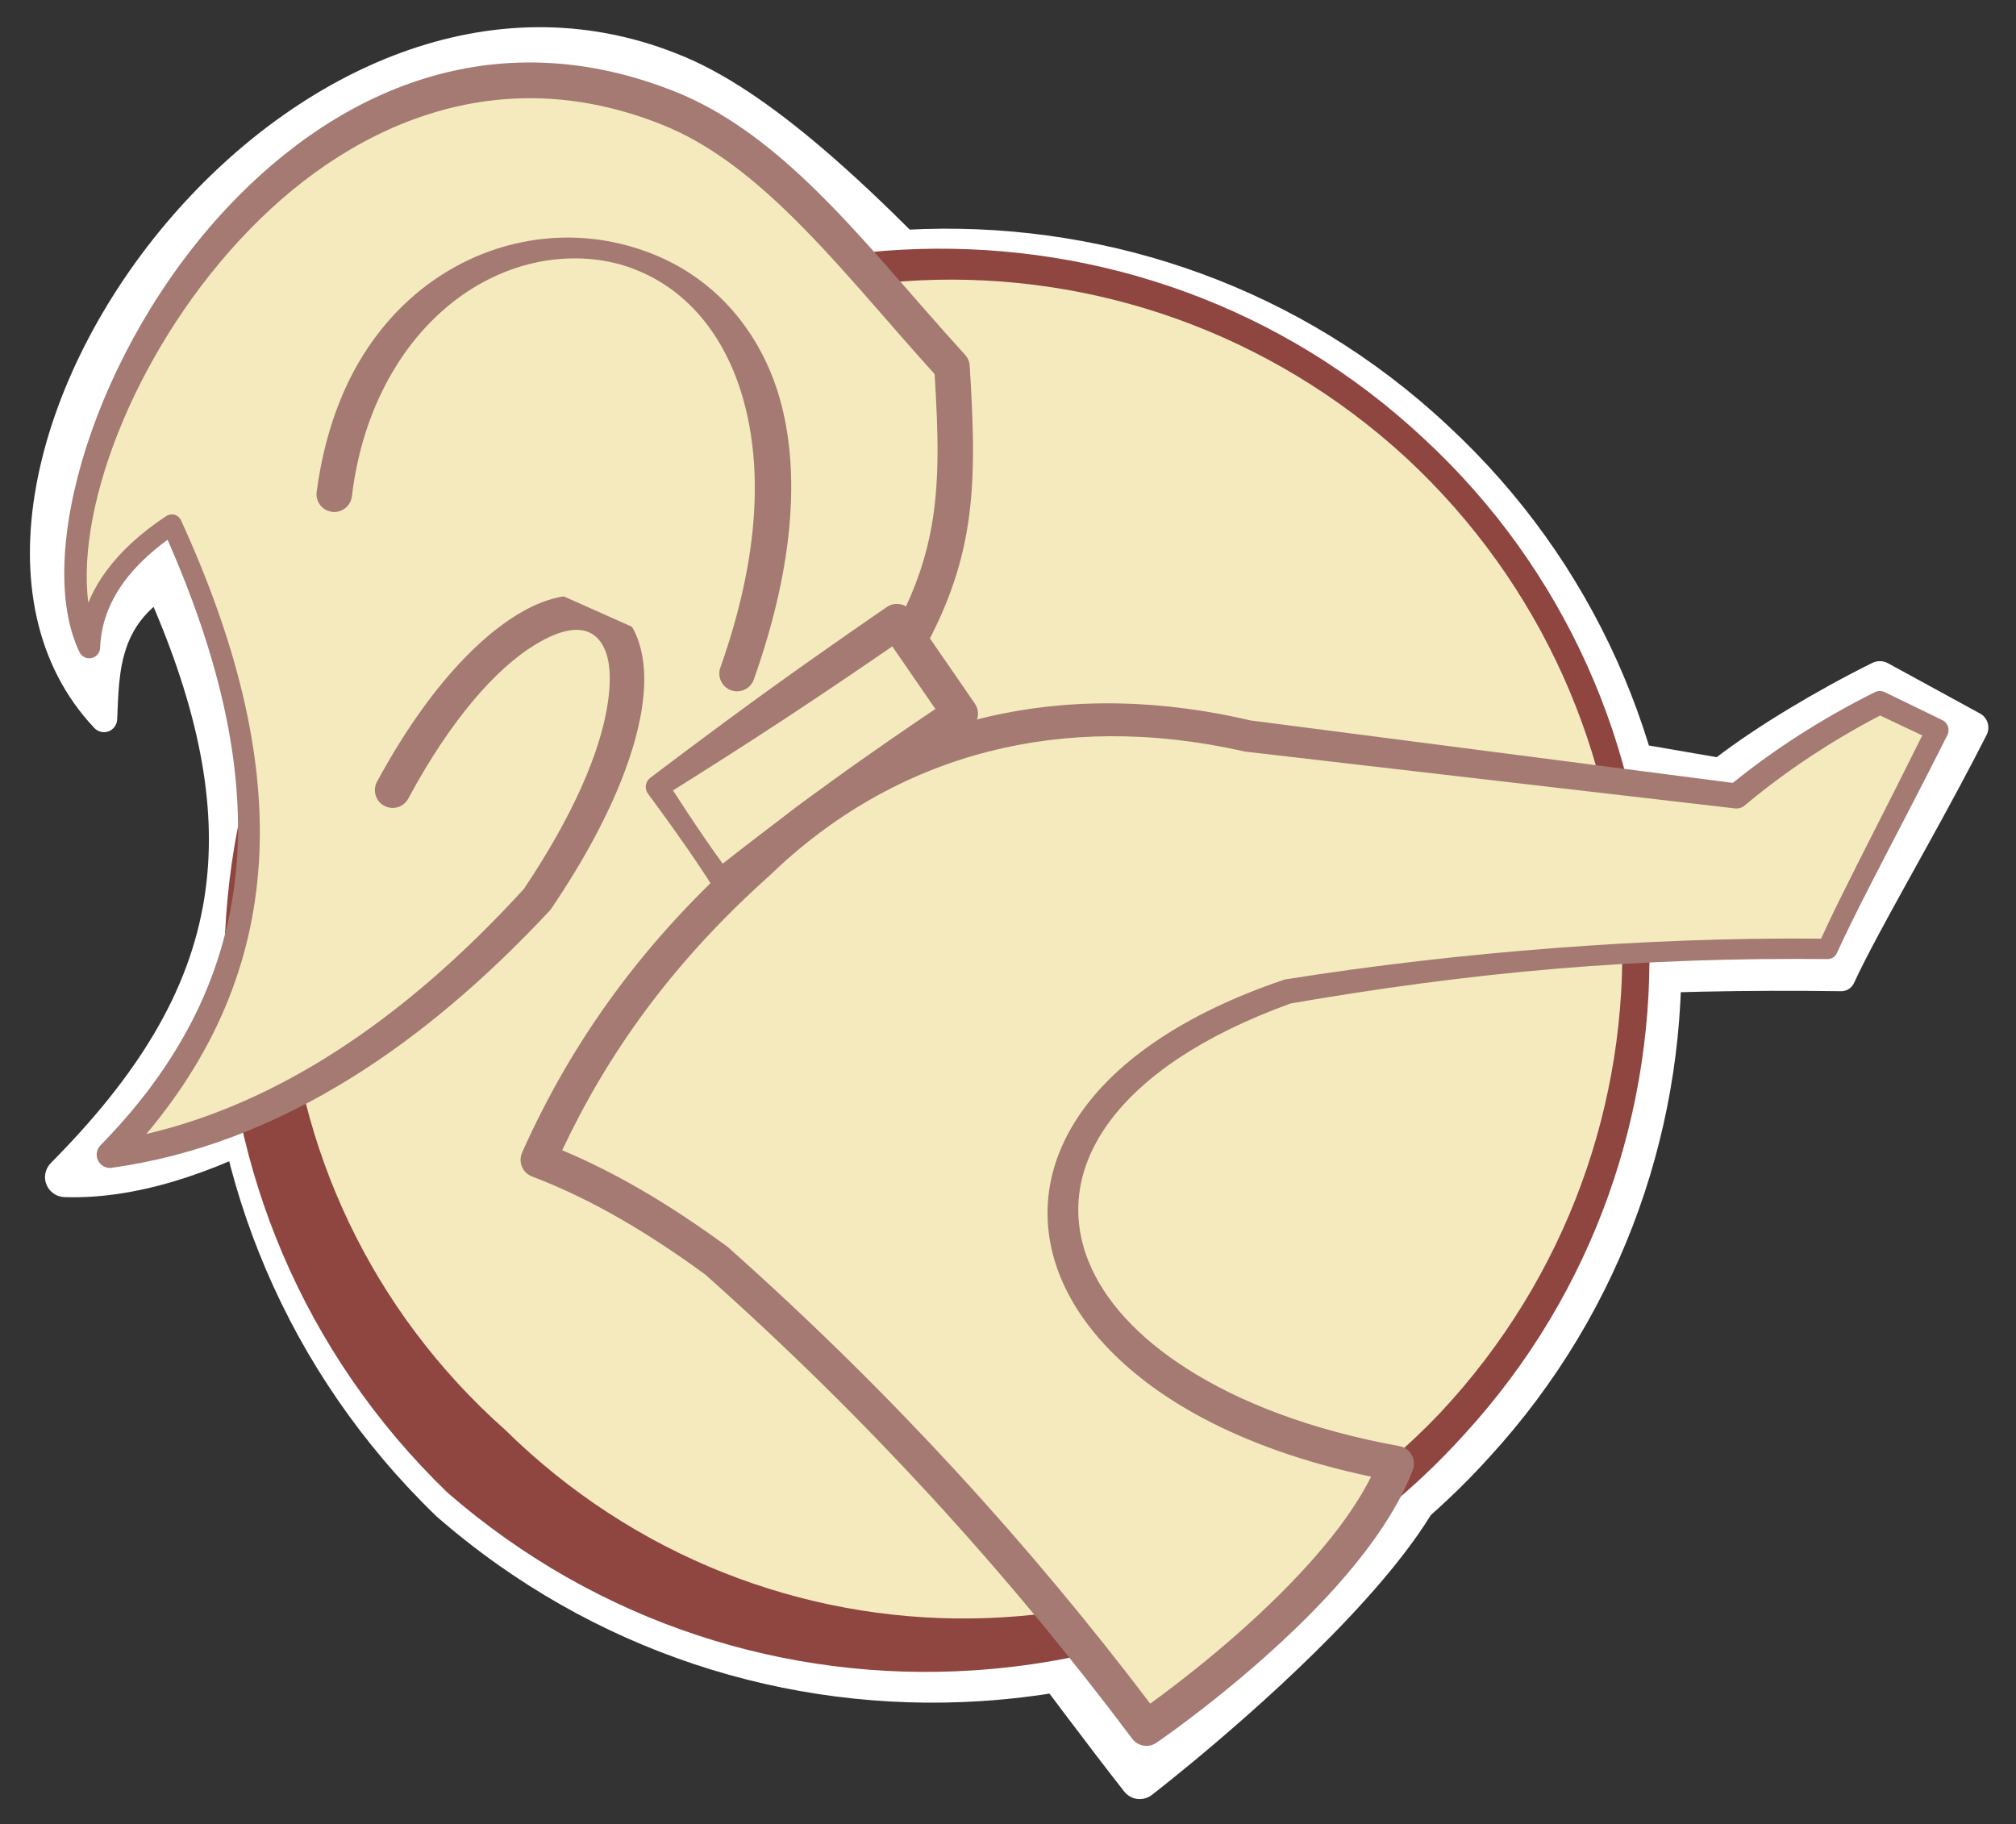
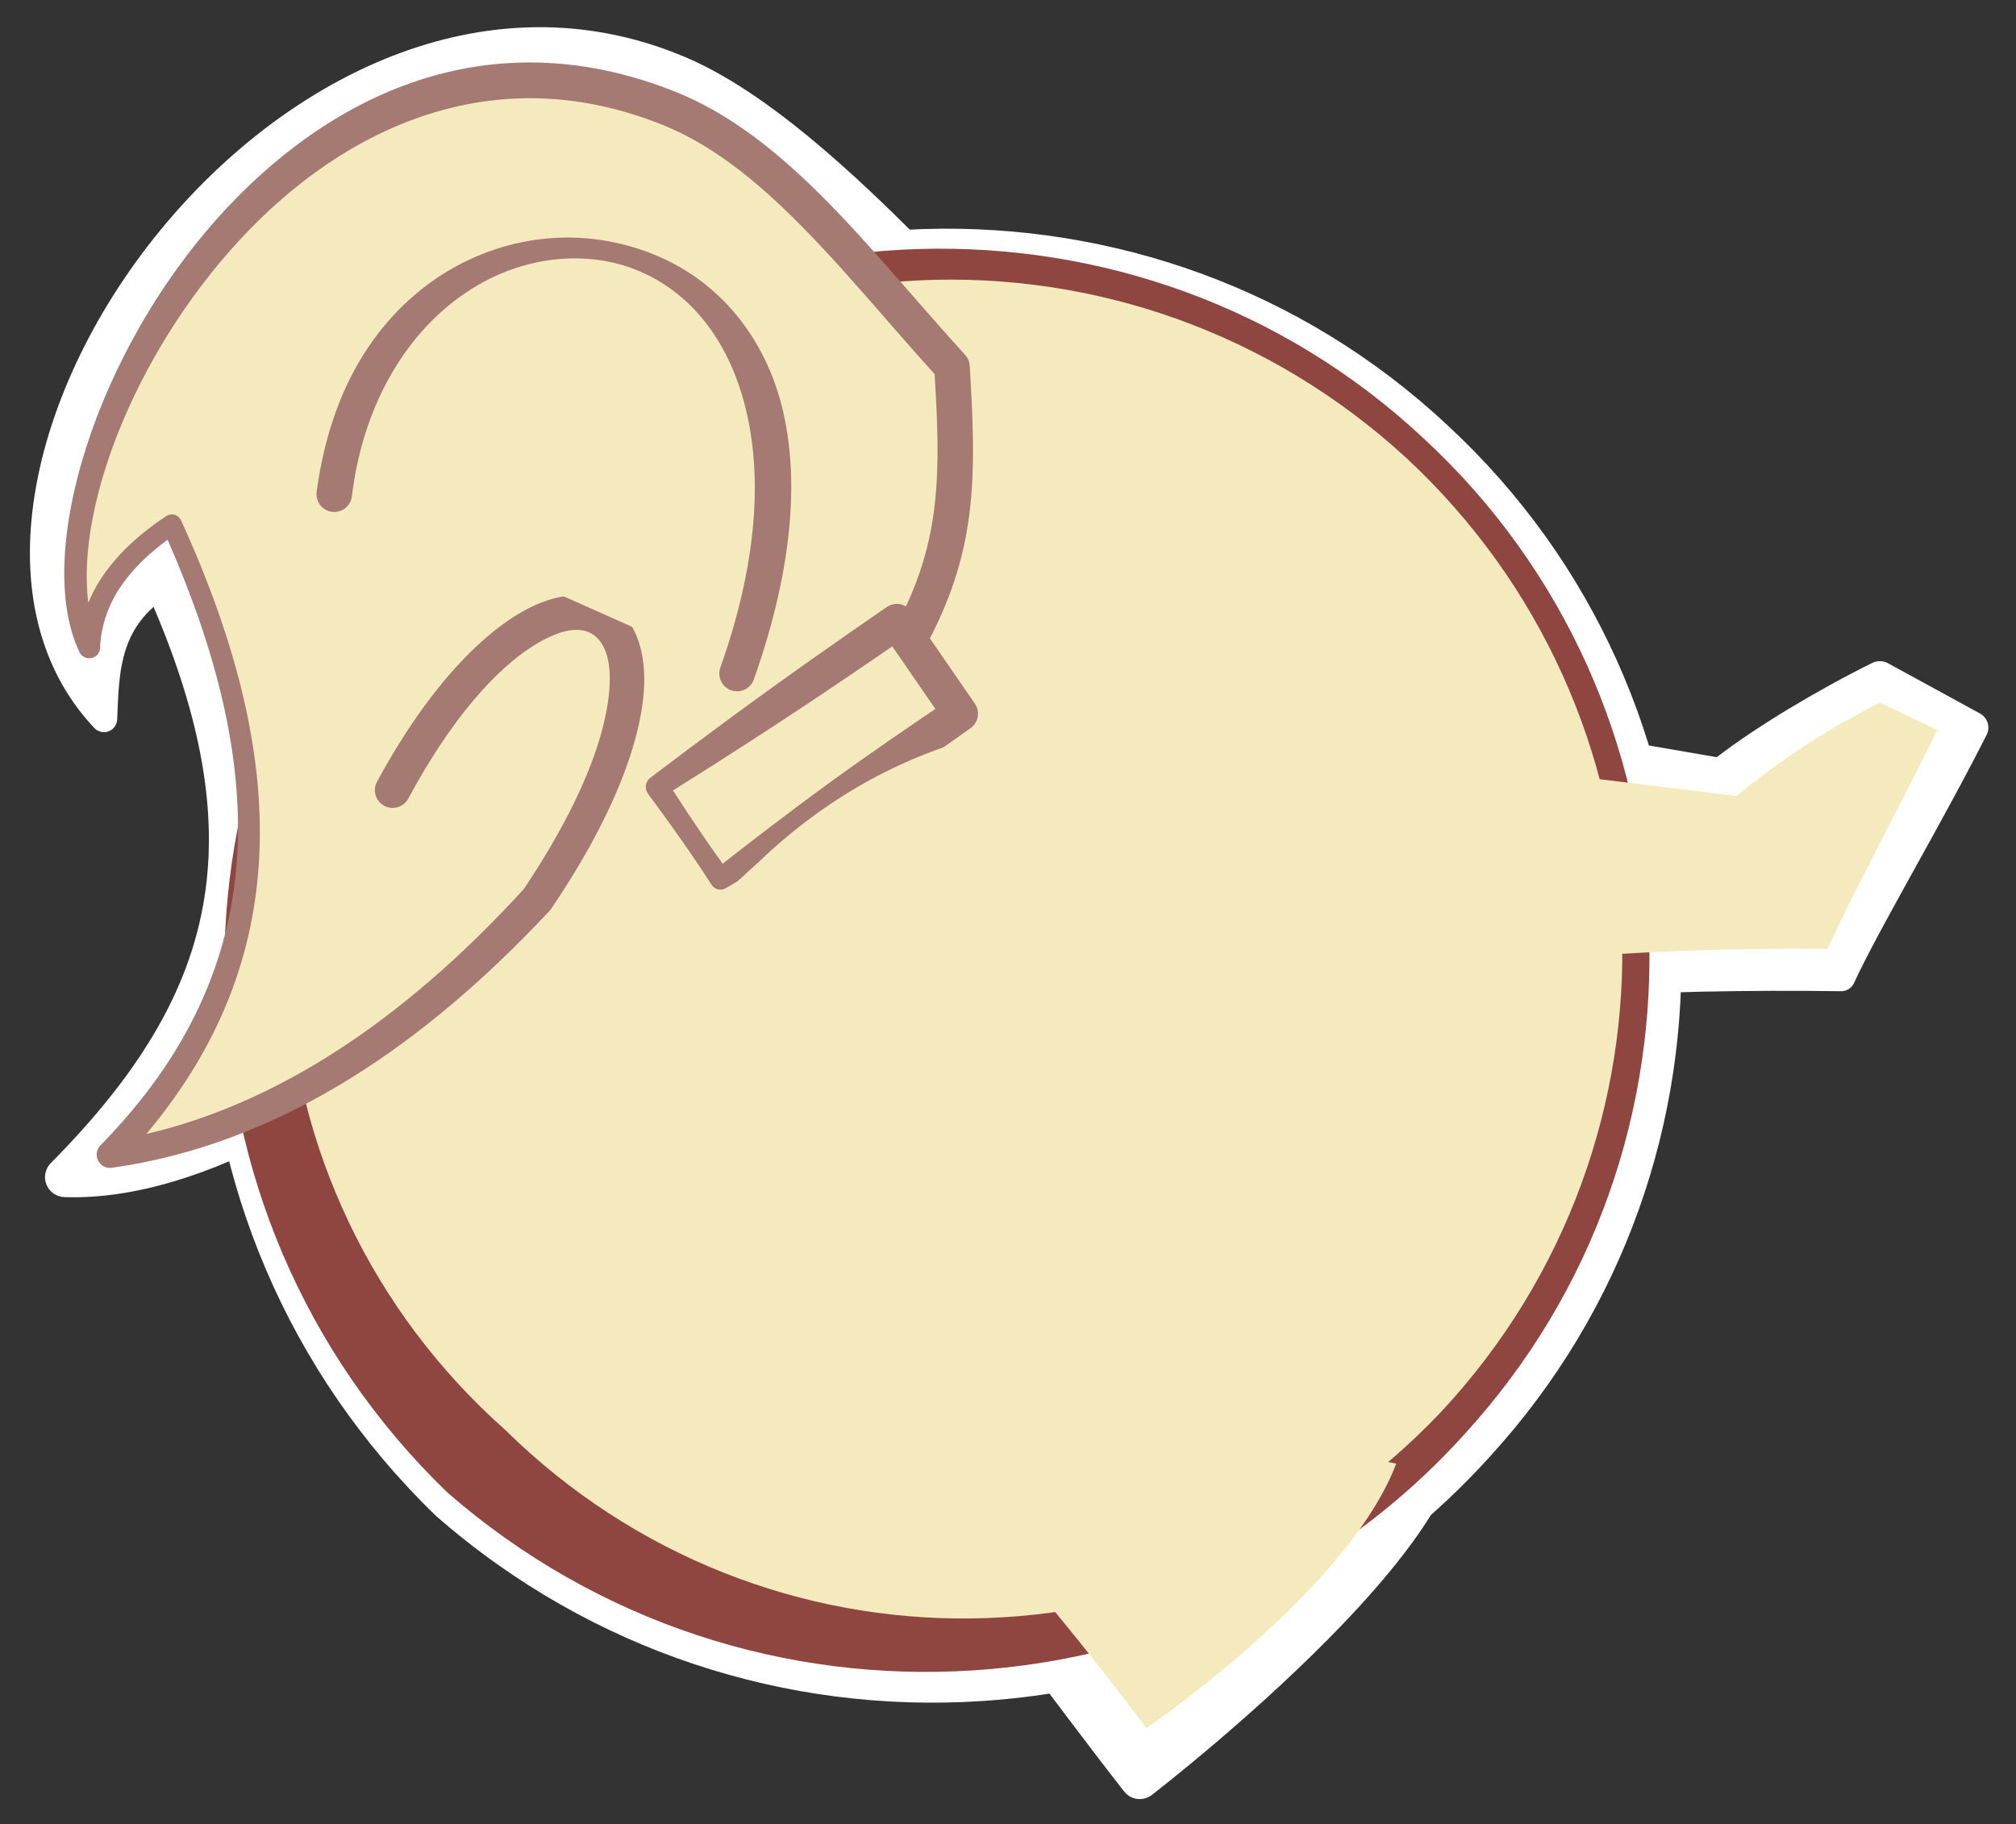
<svg xmlns="http://www.w3.org/2000/svg" xmlns:ns1="http://www.serif.com/" width="100%" height="100%" viewBox="0 0 473 428" version="1.1" xml:space="preserve" style="fill-rule:evenodd;clip-rule:evenodd;stroke-linejoin:round;stroke-miterlimit:2;">
  <rect x="0" y="0" width="473" height="428" fill="#333333" stroke="none" />
  <g transform="matrix(1,0,0,1,-1283.42,-1307.26)">
    <g id="Command-Range" ns1:id="Command Range" transform="matrix(1,0,0,1,1288.45,-1175.07)">
      <g transform="matrix(1,0,0,1,-3.572,-594.642)">
        <g transform="matrix(1,0,0,1,3.572,594.642)">
          <path d="M87.09,2667.73C124.597,2598.24 169.222,2621.92 121.009,2693.35C88.401,2728.68 45.156,2759.2 10.209,2758.53C49.658,2717.77 59.404,2679.36 32.315,2619.66C19.617,2628.13 19.845,2640.3 19.364,2651.02C-31.608,2597.01 62.261,2462.18 152.293,2498.43C177.481,2508.57 204.253,2538.53 226.022,2562.41C227.664,2588.44 219.833,2610.2 209.258,2630.57L153.152,2667.09" style="fill:white;" />
          <path d="M31.001,2624.72C27.697,2627.65 25.74,2630.95 24.571,2634.42C22.729,2639.89 22.716,2645.73 22.46,2651.16C22.404,2652.4 21.61,2653.49 20.443,2653.93C19.277,2654.36 17.964,2654.05 17.11,2653.15C-10.776,2623.62 2.552,2570.69 35.576,2532.81C65.019,2499.04 109.726,2477.45 153.715,2494.9C164.88,2499.22 176.362,2507.29 187.707,2516.94C202.608,2529.62 217.264,2545.08 230.17,2558.63C231.031,2559.57 231.544,2560.78 231.624,2562.06C232.815,2575.37 231.543,2587.66 228.811,2599.31C225.948,2611.52 221.374,2622.97 216.029,2634.09C215.423,2635.26 214.523,2636.25 213.42,2636.97L158.607,2675.47C153.981,2678.48 147.782,2677.17 144.771,2672.54C143.95,2671.28 143.451,2669.91 143.254,2668.51C139.535,2677.05 134.142,2686.67 126.708,2697.2L126.061,2698.02C107.145,2717.78 84.894,2735.94 62.735,2748.01C44.556,2757.91 26.43,2763.76 10.119,2763.21C8.257,2763.17 6.593,2762.03 5.882,2760.31C5.172,2758.59 5.55,2756.61 6.846,2755.27C26.982,2734.96 39.467,2715.26 42.962,2692.73C46.044,2672.87 42.171,2650.94 31.001,2624.72ZM220.467,2564.58C208.733,2551.11 195.637,2535.89 181.987,2523.43C171.722,2514.07 161.18,2506.27 150.871,2501.96C109.925,2485.23 67.996,2505.54 40.301,2536.95C11.509,2569.61 -2.34,2614.46 16.7,2642.74C17.099,2638.01 17.935,2633.23 20.091,2628.76C22.15,2624.48 25.372,2620.46 30.528,2616.99C31.314,2616.46 32.29,2616.31 33.199,2616.57C34.108,2616.83 34.856,2617.47 35.247,2618.33C48.753,2647.54 53.396,2671.83 50.415,2693.82C47.579,2714.74 37.811,2733.68 21.609,2752.81C33.138,2750.73 45.262,2745.62 57.356,2738.51C77.922,2726.42 98.27,2708.47 115.524,2689.17C126.485,2672.11 132.08,2658.07 133.626,2647.58C134.518,2641.54 134.375,2637.14 131.992,2634.97C131.318,2634.36 130.331,2634.61 129.251,2634.8C127.28,2635.15 125.161,2636.22 122.831,2637.73C114.429,2643.17 104.99,2654.63 95.89,2672.48C93.269,2677.33 87.197,2679.15 82.34,2676.53C77.484,2673.91 75.669,2667.83 78.29,2662.98C93.502,2636.3 109.811,2622.66 121.728,2618.92C130.95,2616.03 138.477,2617.83 143.52,2622.84C147.49,2626.79 150.334,2633.1 150.116,2641.93C149.996,2646.81 148.954,2652.68 146.738,2659.42C147.039,2659.16 147.359,2658.93 147.697,2658.71L203.571,2625.1C208.639,2615.84 213.116,2606.26 216.155,2595.96C219.036,2586.2 220.688,2575.84 220.467,2564.58Z" style="fill:white;" />
          <path d="M121.273,2754.46C132,2730.33 147.895,2706.94 172.676,2684.86C201.03,2657.5 239.806,2636.09 287.241,2647L398.963,2664.74C406.921,2658.13 421.442,2648.86 436.024,2641.47L457.709,2653.05C447.055,2674.51 432.654,2698.99 426.959,2711.6C381.747,2711.12 336.314,2713.86 296.611,2720.43C214.251,2749.24 243.138,2809.83 332.545,2826.25C321.256,2856.09 262.378,2899.82 262.378,2899.82C234.485,2862.61 203.302,2813.95 163.089,2778.16C149.966,2768.54 136.247,2760.18 121.273,2754.46Z" style="fill:white;" />
          <path d="M397.76,2659.99C402.17,2656.59 408.074,2652.62 414.704,2648.61C420.796,2644.94 427.497,2641.22 434.214,2637.89C435.379,2637.3 436.758,2637.32 437.91,2637.93L459.487,2649.72C461.287,2650.68 461.997,2652.9 461.09,2654.73C453.045,2670.64 442.913,2688.2 435.867,2701.35C433.469,2705.82 431.434,2709.77 429.972,2712.96C429.432,2714.15 428.236,2714.92 426.924,2714.9C405.039,2714.6 383.099,2715.02 361.787,2716.33C339.355,2717.72 317.623,2720.08 297.377,2723.41C254.488,2738.55 242.889,2762.2 256.495,2783.39C267.675,2800.8 294.779,2815.86 333.188,2822.75C334.227,2822.94 335.127,2823.58 335.646,2824.5C336.165,2825.42 336.249,2826.53 335.875,2827.51C331.956,2838.07 322.349,2850.34 311.393,2861.95C290.694,2883.91 265.14,2903.54 265.14,2903.54C263.093,2905.06 260.201,2904.64 258.672,2902.6C241.121,2880.21 222.345,2853.5 200.856,2828.27C187.659,2812.77 173.395,2797.92 157.931,2784.88C151.562,2780.52 145.058,2776.49 138.354,2772.89C131.702,2769.32 124.838,2766.27 117.705,2763.81C115.141,2762.83 113.092,2760.84 112.039,2758.3C110.985,2755.77 111.02,2752.91 112.135,2750.4C118.362,2737.14 126.062,2724.11 135.884,2711.44C144.564,2700.25 154.841,2689.3 167.204,2678.72L166.967,2678.94C182.748,2664.27 201.451,2651.36 222.759,2644.08C242.525,2637.31 264.493,2635.24 288.445,2641.16L397.76,2659.99ZM436.031,2645.99C430.196,2649.08 424.42,2652.45 419.14,2655.79C412.139,2660.22 406.023,2664.6 401.816,2668.18C400.827,2669 399.532,2669.35 398.262,2669.15L286.307,2652.89L285.905,2652.81C264.412,2648.25 244.92,2650.68 227.557,2657.32C208.543,2664.6 192.145,2676.99 178.384,2690.77L178.147,2690.99C167.146,2701.2 158.064,2711.66 150.487,2722.3C144.114,2731.25 138.855,2740.34 134.445,2749.55C138.931,2751.8 143.306,2754.26 147.585,2756.92C154.64,2761.3 161.454,2766.13 168.091,2771.33L168.716,2771.83C184.187,2786.41 198.186,2802.91 211.225,2819.87C230.454,2844.89 247.516,2870.87 263.416,2893.29C271.313,2887.37 290.066,2872.81 305.893,2856.66C314.946,2847.43 323.046,2837.69 327.48,2828.88C276.439,2818.22 246.137,2792.85 244.831,2768.24C243.84,2749.55 259.043,2730.29 295.601,2717.55L296.111,2717.41C316.621,2714.01 338.655,2711.65 361.395,2710.16C382.157,2708.81 403.509,2708.17 424.841,2708.28C426.2,2705.36 427.917,2701.95 429.871,2698.18C436.244,2685.9 445.206,2669.75 452.694,2654.69L436.031,2645.99Z" style="fill:white;" />
        </g>
        <g id="Large-circle" ns1:id="Large circle" transform="matrix(-0.687,-0.637,0.637,-0.687,-1837.93,5846.98)">
          <circle cx="234.593" cy="3486.66" r="179.294" style="fill:white;" />
          <path d="M234.593,3296.7C182.726,3298.23 136.404,3320.42 103.235,3355.31C83.355,3376.21 68.182,3401.56 59.524,3429.78C54.008,3447.76 51.004,3466.85 51.25,3486.66C51.491,3537.17 72.23,3582.77 105.449,3615.81C138.596,3648.77 184.198,3669.26 234.593,3669.22C285.064,3669.46 330.754,3649.03 364.124,3616.2C397.704,3583.15 418.837,3537.45 419.415,3486.66C420.245,3435.34 399.917,3388.67 366.868,3354.39C333.358,3319.63 286.63,3297.76 234.593,3296.7ZM234.593,3318.04C281.53,3317.09 324.477,3335.2 355.829,3365.43C387.65,3396.11 407.589,3439.02 408.36,3486.66C408.908,3534.84 389.92,3578.79 358.573,3610.64C327.025,3642.7 283.079,3662.46 234.593,3662.69C186.033,3662.65 141.991,3642.97 110.226,3611.03C78.532,3579.16 59.117,3535.12 59.347,3486.66C59.664,3462.97 64.614,3440.42 73.528,3419.96C82.703,3398.9 96.043,3380.09 112.44,3364.51C144.146,3334.39 187.466,3316.65 234.593,3318.04Z" style="fill:white;" />
        </g>
        <g id="Large-circle1" ns1:id="Large circle" transform="matrix(-0.663,-0.614,0.614,-0.663,-1764.9,5756.64)">
          <circle cx="234.593" cy="3486.66" r="179.294" style="fill:rgb(244,234,190);" />
          <path d="M234.593,3296.3C182.637,3297.9 136.26,3320.16 103.066,3355.14C83.183,3376.09 68.009,3401.47 59.357,3429.73C53.848,3447.73 50.846,3466.84 51.101,3486.66C51.351,3537.2 72.114,3582.84 105.361,3615.89C138.534,3648.88 184.165,3669.39 234.593,3669.35C285.1,3669.59 330.822,3649.15 364.226,3616.3C397.848,3583.23 419.019,3537.5 419.618,3486.66C420.48,3435.27 400.141,3388.53 367.071,3354.18C333.523,3319.34 286.724,3297.4 234.593,3296.3ZM234.593,3318.43C281.437,3317.45 324.315,3335.49 355.626,3365.63C387.423,3396.25 407.358,3439.09 408.157,3486.66C408.724,3534.79 389.778,3578.71 358.47,3610.54C326.956,3642.58 283.042,3662.34 234.593,3662.57C186.066,3662.53 142.053,3642.86 110.314,3610.94C78.648,3579.09 59.257,3535.08 59.496,3486.66C59.825,3463 64.779,3440.46 73.698,3420.03C82.875,3399 96.217,3380.23 112.609,3364.68C144.287,3334.64 187.552,3316.99 234.593,3318.43Z" style="fill:rgb(143,69,64);" />
        </g>
      </g>
      <g>
        <g transform="matrix(1.349,0,0,1.007,-42.971,-18.157)">
          <ellipse cx="119.045" cy="2633.8" rx="52.169" ry="37.313" style="fill:rgb(244,234,190);" />
        </g>
        <path d="M87.09,2667.73C124.597,2598.24 169.222,2621.92 121.009,2693.35C88.401,2728.68 54.963,2748.17 20.77,2753.25C60.219,2712.49 62.377,2665.08 35.287,2605.39C22.59,2613.86 16.395,2623.52 15.914,2634.24C-2.781,2594.07 62.044,2471.56 152.076,2507.81C177.263,2517.95 196.555,2544.52 218.324,2568.39C219.967,2594.42 219.833,2610.2 209.258,2630.57L153.152,2667.09" style="fill:rgb(244,234,190);" />
        <path d="M34.294,2608.97C29.964,2612.14 26.535,2615.47 23.986,2618.97C20.468,2623.8 18.667,2628.94 18.458,2634.36C18.406,2635.53 17.559,2636.51 16.408,2636.74C15.258,2636.97 14.1,2636.38 13.605,2635.32C2.798,2612.69 17.259,2564.1 48.303,2531.02C61.614,2516.84 77.906,2505.47 96.396,2500.2C113.782,2495.24 133.093,2495.68 153.632,2503.94C164.836,2508.45 174.951,2516.04 184.596,2525.23C197.103,2537.16 208.847,2551.82 221.403,2565.59C222.042,2566.29 222.423,2567.18 222.483,2568.13C223.47,2583.78 223.793,2595.82 221.741,2607.31C220.258,2615.61 217.551,2623.64 212.956,2632.49C212.625,2633.13 212.134,2633.67 211.531,2634.07L155.425,2670.58C153.498,2671.84 150.914,2671.29 149.66,2669.36C148.406,2667.43 148.952,2664.85 150.879,2663.6L206.055,2627.69C209.92,2620.05 212.248,2613.06 213.537,2605.84C215.421,2595.29 215.126,2584.26 214.255,2570.11C202.205,2556.81 190.89,2542.75 178.846,2531.26C170.006,2522.84 160.789,2515.81 150.52,2511.67C131.904,2504.17 114.441,2503.85 98.641,2508.2C81.452,2512.94 66.198,2523.18 53.61,2536.1C27.691,2562.69 12.7,2600.31 15.688,2623.76C16.767,2621.13 18.224,2618.57 20.072,2616.09C23.392,2611.62 27.985,2607.38 33.975,2603.42C34.552,2603.03 35.27,2602.92 35.937,2603.11C36.605,2603.3 37.155,2603.78 37.442,2604.41C50.509,2633 56.844,2658.83 55.831,2682.49C54.808,2706.41 46.295,2728.17 29.301,2748.4C44.368,2744.87 59.248,2738.4 73.964,2728.91C88.784,2719.35 103.43,2706.73 117.888,2690.9C129.574,2673.47 135.612,2659.03 137.422,2648.23C138.736,2640.39 137.978,2634.75 134.939,2631.87C131.76,2628.86 126.575,2629.86 120.35,2633.7C111.321,2639.27 100.82,2651.01 90.757,2669.71C89.665,2671.73 87.135,2672.49 85.111,2671.39C83.087,2670.3 82.331,2667.77 83.423,2665.75C97.168,2640.35 112.072,2627.02 123.2,2623.26C130.467,2620.81 136.488,2622.05 140.573,2625.94C143.965,2629.18 146.162,2634.52 146.125,2641.92C146.066,2654.02 139.965,2672.43 124.287,2695.56L123.914,2696.03C108.7,2712.31 93.338,2725.26 77.812,2734.96C59.162,2746.63 40.288,2753.65 21.228,2756.33C19.906,2756.53 18.606,2755.86 17.996,2754.67C17.385,2753.48 17.599,2752.04 18.529,2751.08C38.944,2730.26 49.342,2707.6 50.667,2682.24C51.829,2660 46.049,2635.76 34.294,2608.97Z" style="fill:rgb(164,122,115);" />
        <path d="M73.394,2598.29C84.716,2509.2 209.482,2523.08 167.906,2640.37" style="fill:rgb(244,234,190);" />
        <path d="M77.527,2598.81C79.002,2586.59 82.797,2576.44 87.907,2568.22C97.602,2552.63 112.36,2543.92 127.242,2543.03C131.343,2542.79 135.444,2543.11 139.383,2544.09C142.01,2544.73 144.56,2545.69 146.998,2546.89C157.898,2552.28 166.18,2562.94 169.926,2578.19C173.7,2593.55 172.93,2613.72 163.979,2638.98C163.211,2641.14 164.347,2643.53 166.514,2644.3C168.682,2645.06 171.065,2643.93 171.833,2641.76C181.506,2614.47 182.588,2592.5 177.979,2576.05C177.121,2572.98 176.043,2570.11 174.789,2567.44C168.958,2555.01 159.65,2546.79 149.093,2542.33C146.299,2541.15 143.424,2540.21 140.488,2539.52C136.108,2538.48 131.6,2537.98 127.043,2538.08C110.268,2538.43 92.791,2546.78 81.275,2563.94C75.283,2572.86 71.072,2584.2 69.26,2597.76C68.97,2600.04 70.587,2602.13 72.868,2602.42C75.15,2602.71 77.237,2601.09 77.527,2598.81Z" style="fill:rgb(164,122,115);" />
        <g transform="matrix(0.483,-0.333,0.352,0.511,-889.048,1430.33)">
          <rect x="261.583" y="2590.5" width="116.432" height="42.264" style="fill:rgb(244,234,190);" />
          <path d="M385.119,2590.5C385.119,2586.79 381.939,2583.79 378.015,2583.79C378.015,2583.79 348.902,2583.68 319.799,2584.28C290.663,2584.88 261.583,2586.19 261.583,2586.19C259.063,2586.19 257.021,2588.12 257.021,2590.5C257.021,2590.5 257.526,2604.08 257.562,2615.85C257.589,2624.84 257.303,2632.76 257.303,2632.76C257.303,2634.99 259.219,2636.8 261.583,2636.8C261.583,2636.8 290.637,2638.68 319.799,2639.35C348.899,2640.01 378.015,2639.47 378.015,2639.47C381.939,2639.47 385.119,2636.47 385.119,2632.76L385.119,2590.5ZM370.911,2597.21C360.508,2597.2 340.151,2597.13 319.799,2596.71C297.487,2596.25 275.207,2595.38 265.997,2594.99C265.845,2599.97 265.628,2608.29 265.605,2615.85C265.59,2620.74 265.668,2625.31 265.744,2628.46C274.791,2627.93 297.263,2626.69 319.799,2626.17C340.148,2625.71 360.506,2625.83 370.911,2625.95L370.911,2597.21Z" style="fill:rgb(164,122,115);" />
        </g>
        <path d="M121.273,2754.46C132,2730.33 147.895,2706.94 172.676,2684.86C201.03,2657.5 240.229,2644.1 287.665,2655.01L402.39,2669.1C410.348,2662.49 421.442,2654.57 436.024,2647.18L449.516,2653.64C438.861,2675.1 429.466,2692.36 423.771,2704.97C378.559,2704.49 336.764,2708.39 297.061,2714.97C214.701,2743.78 233.15,2809.32 322.557,2825.74C311.268,2855.57 263.949,2887.8 263.949,2887.8C236.056,2850.59 203.302,2813.95 163.089,2778.16C149.966,2768.54 136.247,2760.18 121.273,2754.46Z" style="fill:rgb(244,234,190);" />
-         <path d="M401.516,2666.02C405.831,2662.54 410.995,2658.72 417.057,2654.83C422.291,2651.48 428.194,2648.06 434.798,2644.76C435.549,2644.38 436.435,2644.37 437.194,2644.74L450.651,2651.27C451.286,2651.57 451.773,2652.12 452.003,2652.78C452.232,2653.45 452.185,2654.18 451.872,2654.81C445.008,2668.48 438.66,2680.44 433.478,2690.58C430.558,2696.29 428.012,2701.43 425.947,2705.95C425.557,2706.82 424.694,2707.37 423.746,2707.36C401.875,2707.14 380.801,2707.89 360.39,2709.6C338.848,2711.4 318.052,2714.27 297.801,2717.77C256.509,2732.71 241.558,2756.53 250.409,2778.39C254.105,2787.52 261.913,2796.07 273.288,2803.37C285.802,2811.41 302.594,2817.88 323.31,2821.64C324.525,2821.86 325.579,2822.61 326.186,2823.69C326.793,2824.77 326.891,2826.06 326.454,2827.21C322.651,2837.26 314.996,2847.61 306.288,2856.97C288.445,2876.16 266.295,2891.24 266.295,2891.24C264.454,2892.5 261.952,2892.08 260.616,2890.3C246.237,2871.12 230.56,2852.09 213.223,2833.25C197.158,2815.79 179.669,2798.5 160.468,2781.4C154.11,2776.75 147.608,2772.4 140.885,2768.51C134.105,2764.59 127.1,2761.15 119.786,2758.36C118.718,2757.95 117.864,2757.12 117.425,2756.06C116.987,2755.01 117.001,2753.82 117.465,2752.77C123.271,2739.74 130.554,2726.93 139.875,2714.41C148.147,2703.3 158.024,2692.43 169.906,2681.86C185.368,2667.01 203.925,2656.15 225.193,2650.89C244.175,2646.21 265.32,2645.99 288.322,2651.36L401.516,2666.02ZM436.08,2650.21C430.174,2653.29 424.867,2656.46 420.132,2659.57C413.855,2663.7 408.588,2667.73 404.266,2671.36C403.643,2671.87 402.835,2672.11 402.032,2672.01L287.213,2658.69L286.834,2658.62C265.03,2653.71 245.045,2654.07 227.123,2658.61C207.251,2663.64 189.922,2673.84 175.51,2687.79L175.392,2687.9C163.954,2698.12 154.448,2708.61 146.497,2719.33C138.519,2730.09 132.108,2741.07 126.876,2752.22C133.129,2754.84 139.173,2757.9 145.054,2761.3C152.092,2765.36 158.898,2769.92 165.551,2774.79L165.859,2775.04C185.333,2792.38 203.068,2809.91 219.355,2827.61C235.911,2845.6 250.971,2863.76 264.84,2882.06C271.463,2877.26 287.037,2865.43 300.186,2851.3C306.807,2844.18 312.833,2836.49 316.657,2828.81C301.204,2825.54 287.96,2820.81 277.117,2815.03C259.629,2805.7 248.283,2793.69 243.451,2781.14C233.91,2756.36 249.208,2728.16 296.109,2712.25L296.589,2712.12C317.117,2708.87 338.199,2706.41 360.003,2704.75C380.082,2703.23 400.775,2702.38 422.238,2702.57C423.515,2699.77 424.959,2696.76 426.544,2693.53C431.765,2682.89 438.53,2669.95 445.974,2654.88L436.08,2650.21Z" style="fill:rgb(164,122,115);" />
      </g>
    </g>
  </g>
</svg>